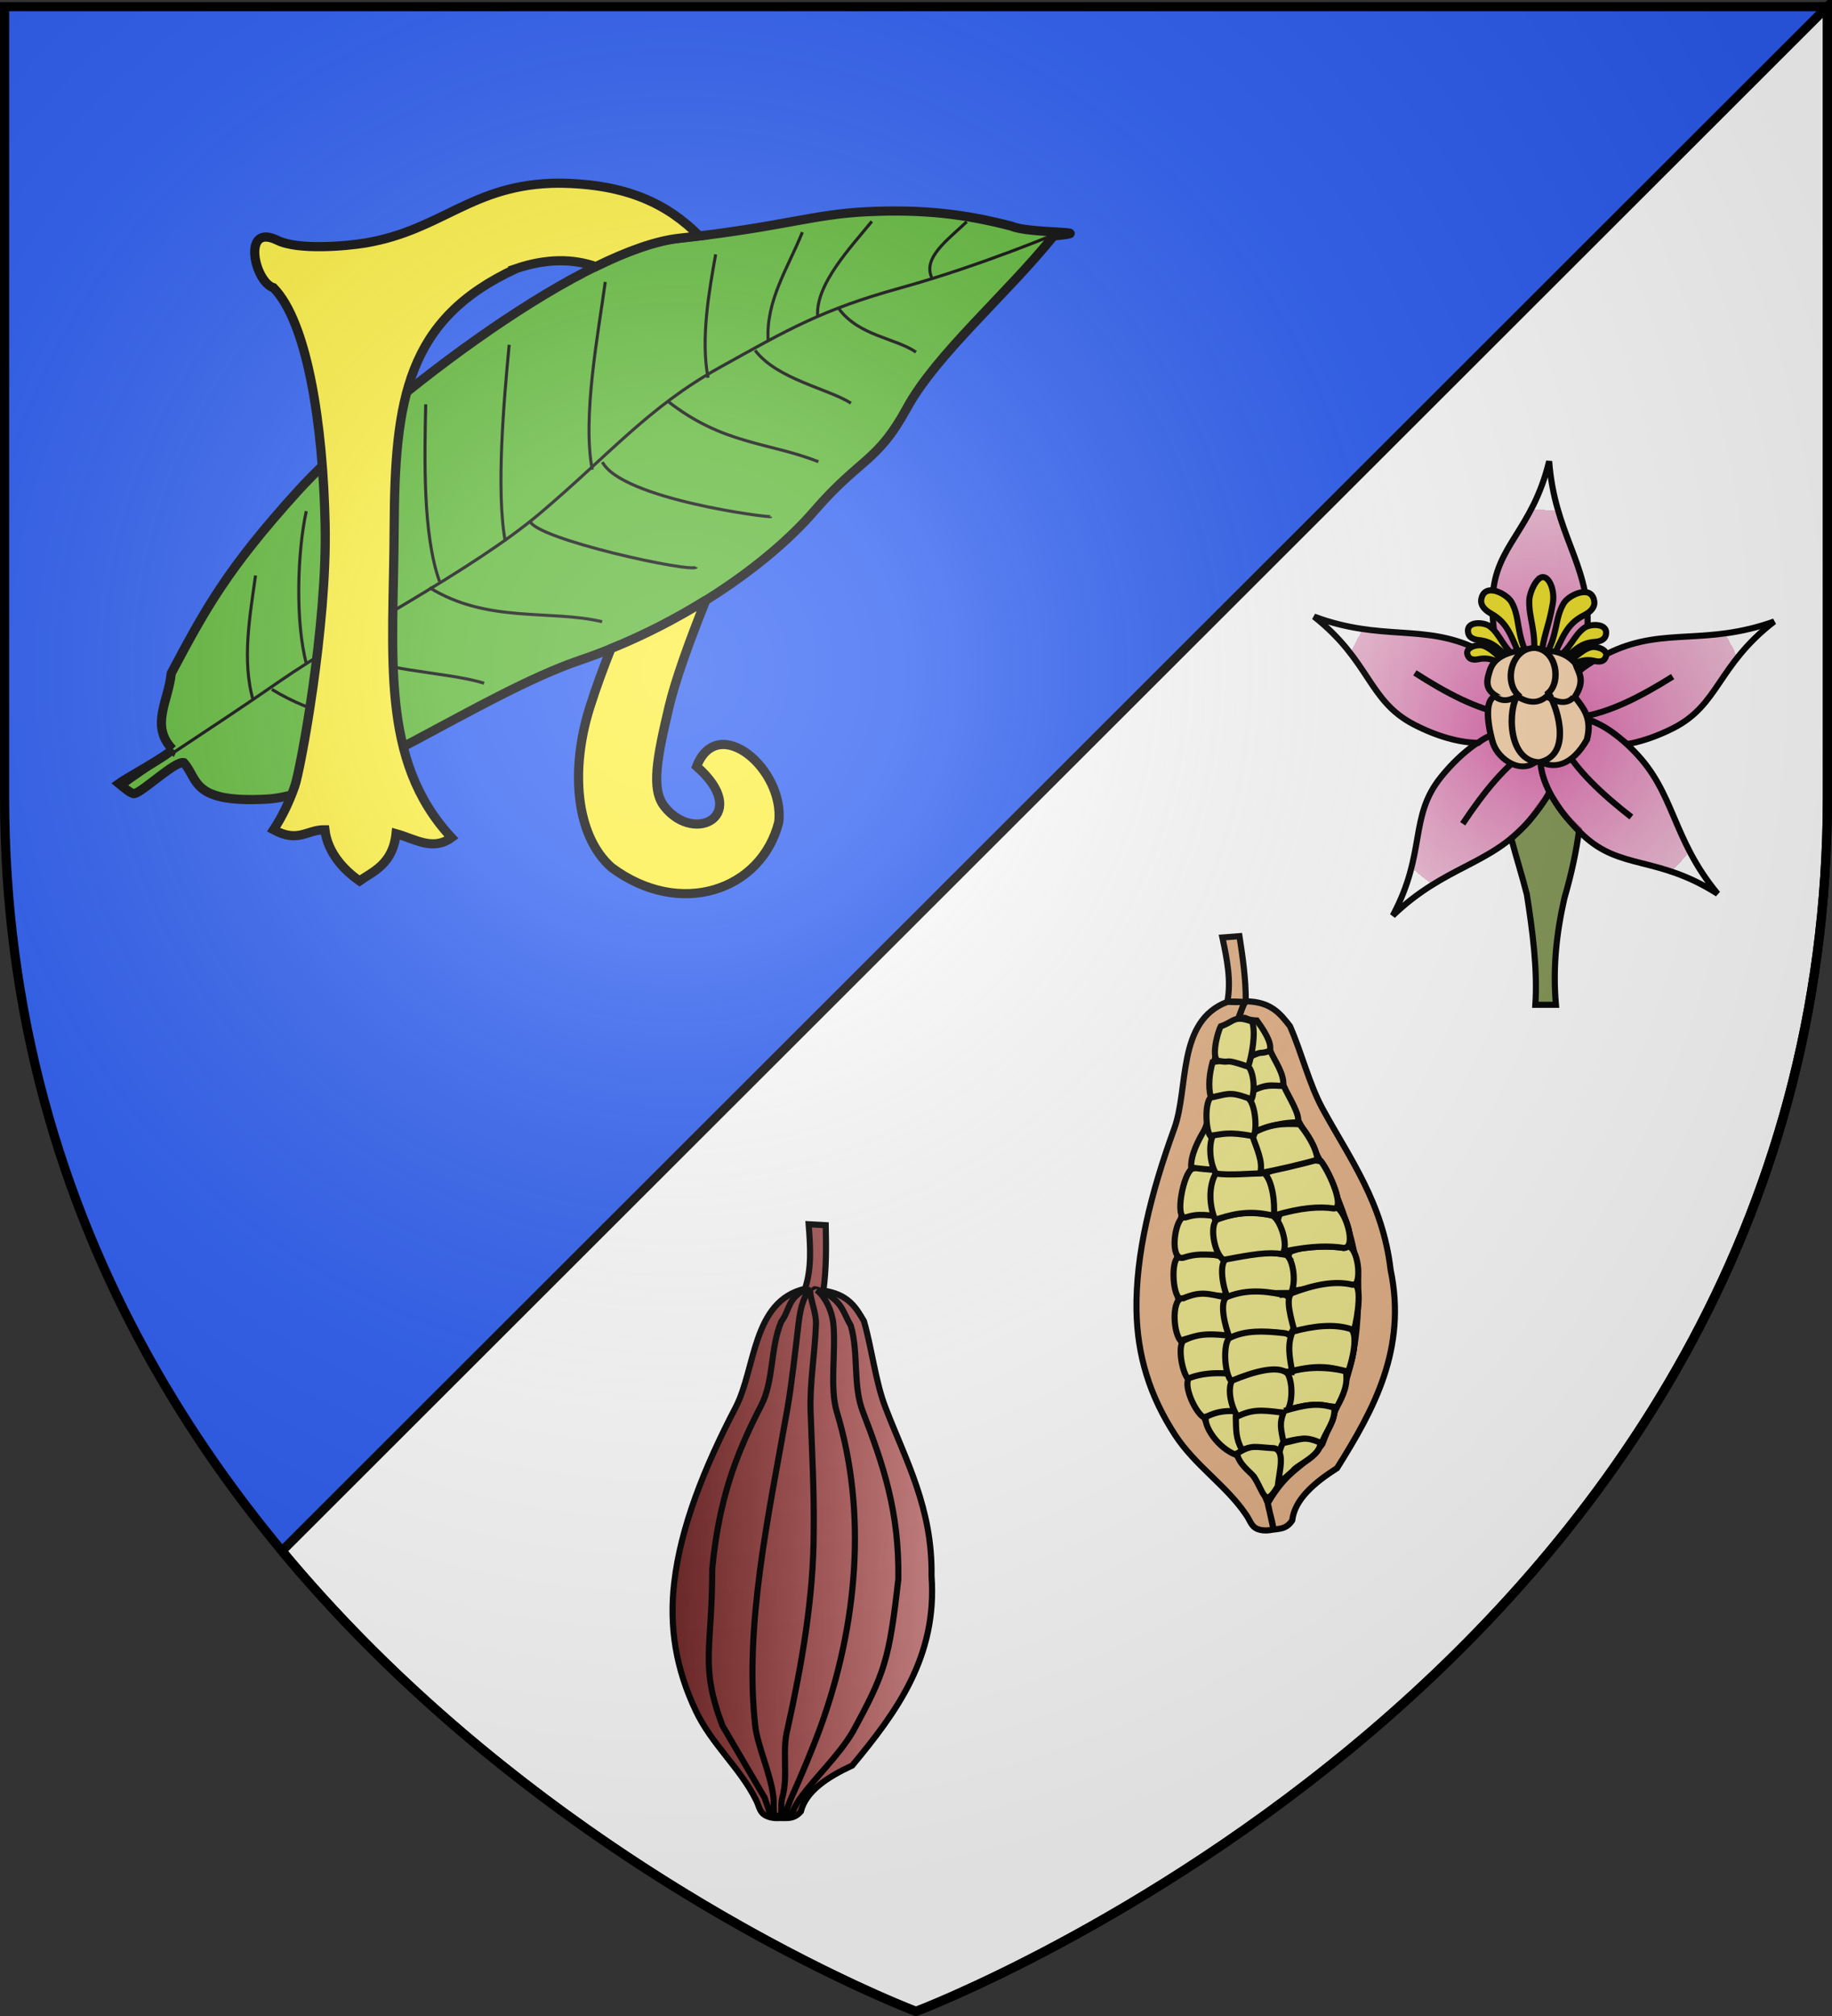
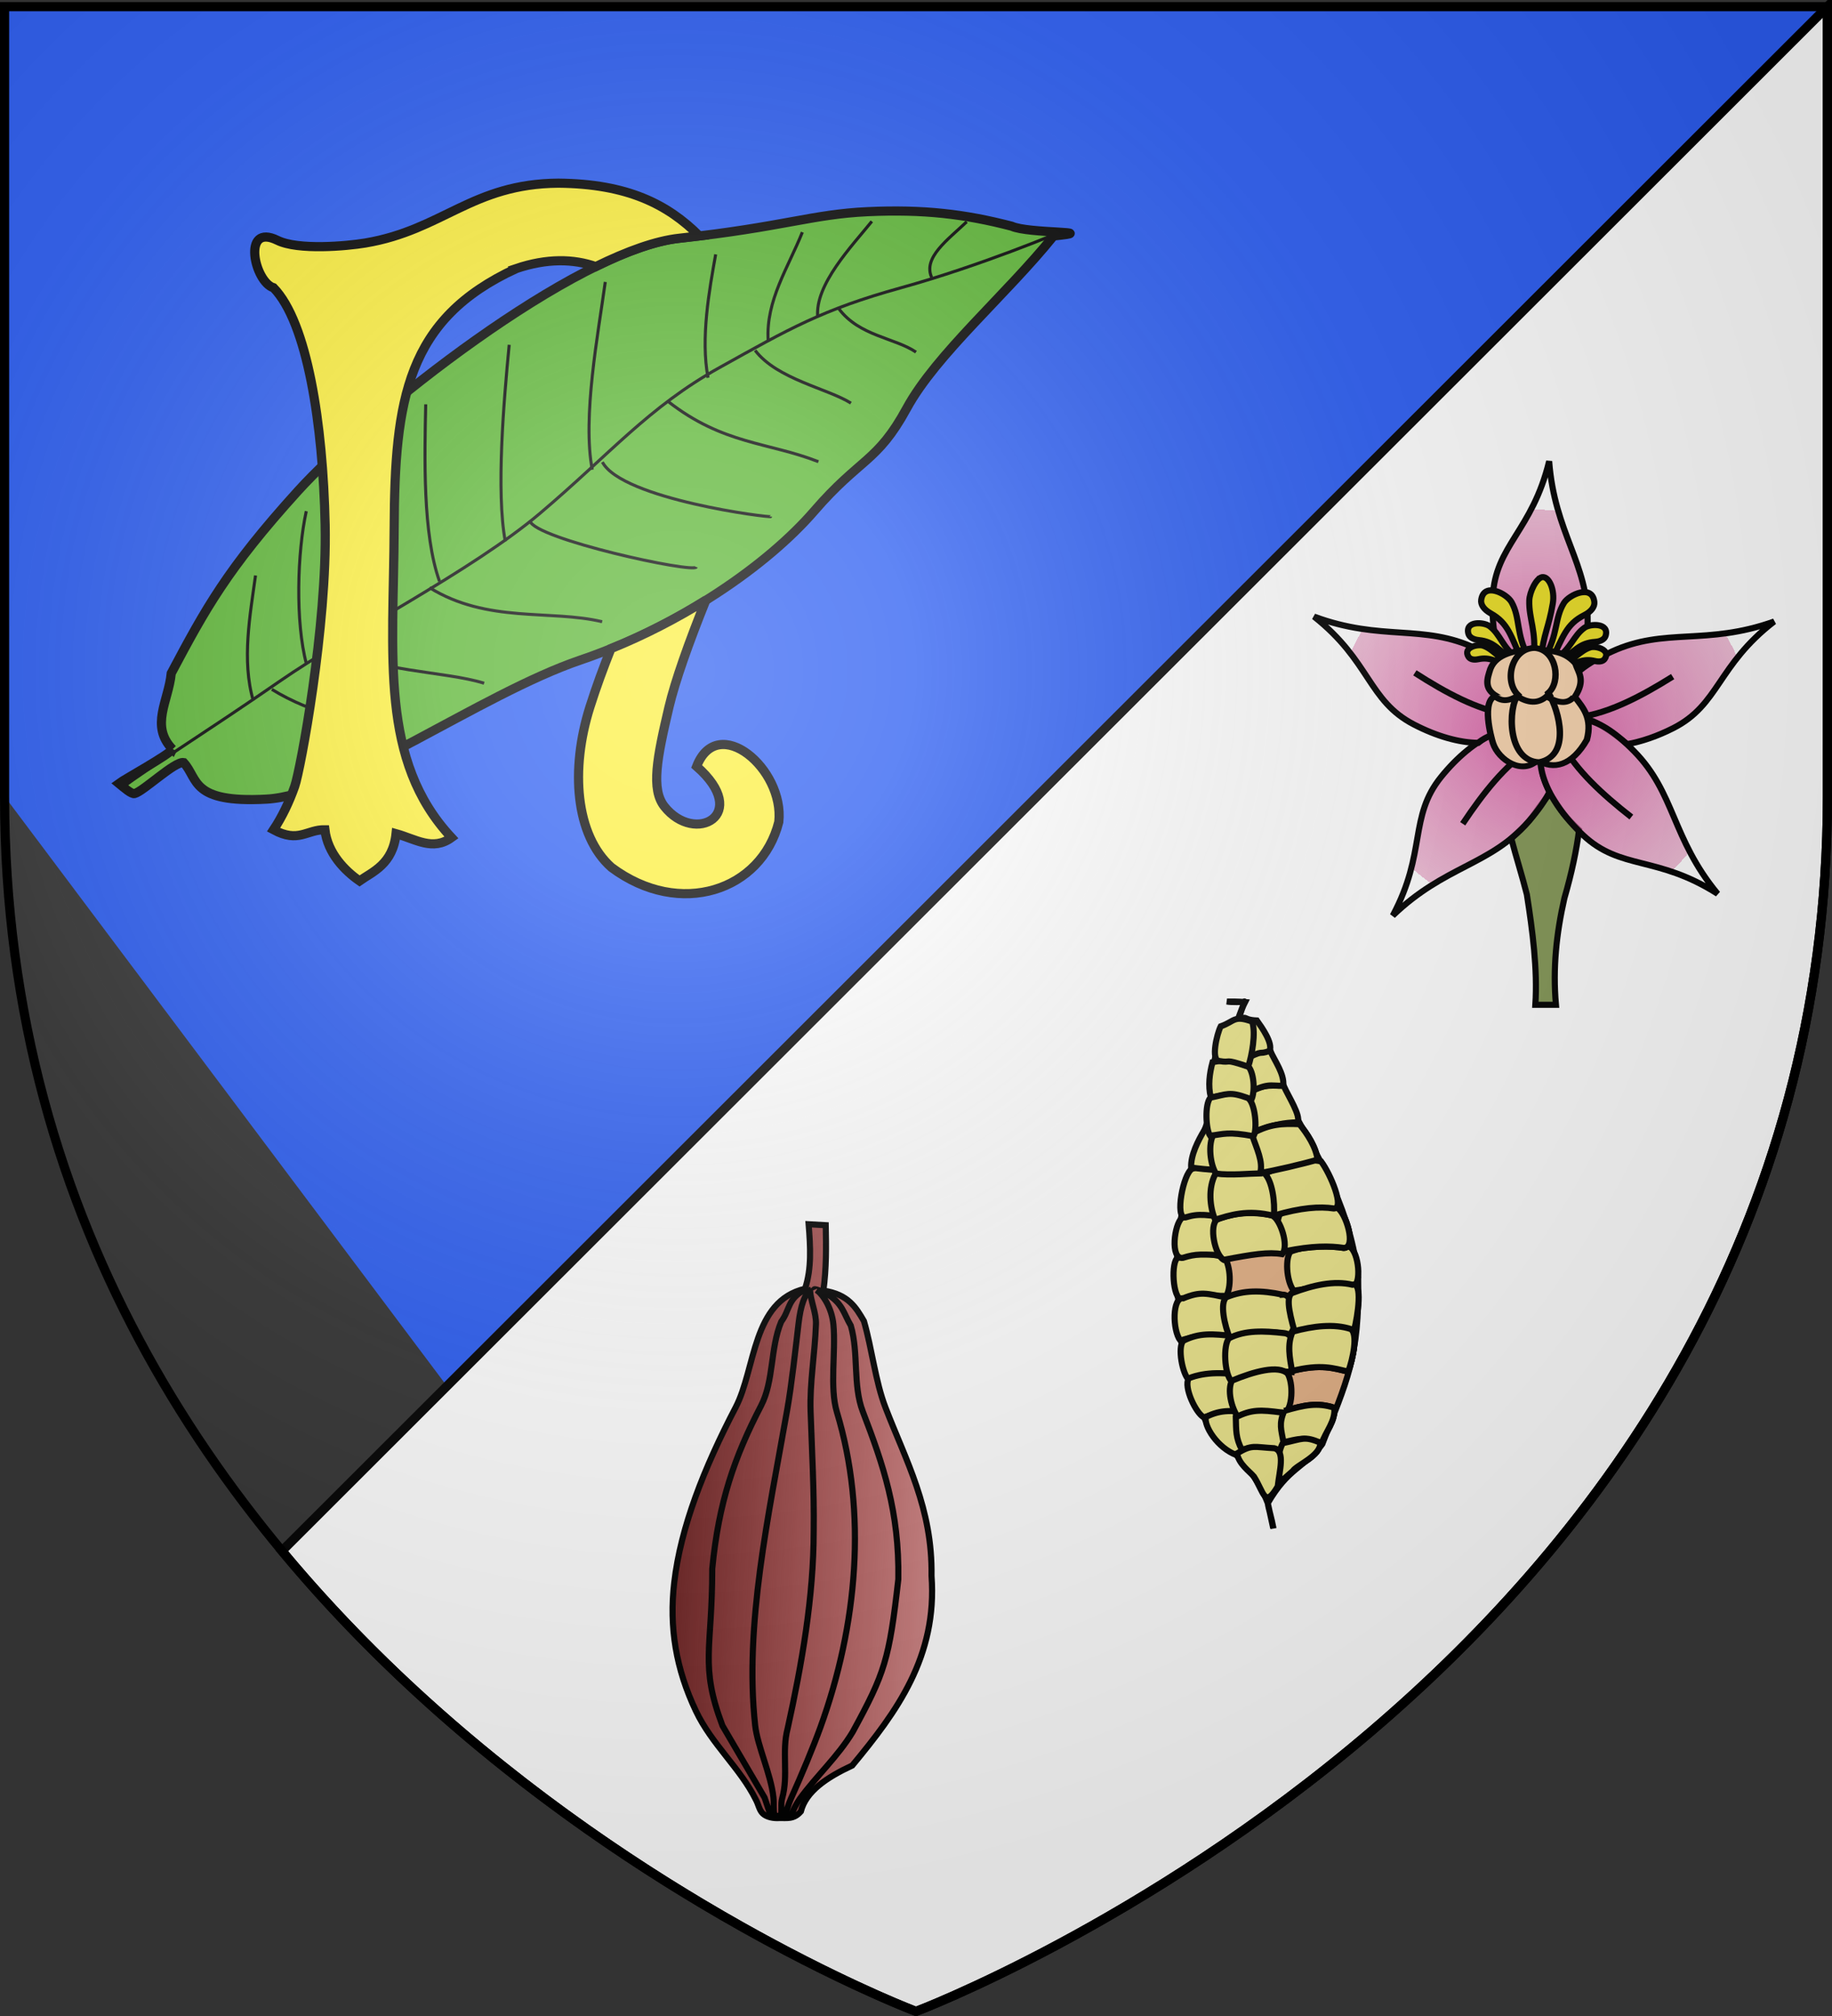
<svg xmlns="http://www.w3.org/2000/svg" xmlns:xlink="http://www.w3.org/1999/xlink" height="660" width="600" version="1.0">
  <rect width="100%" height="100%" fill="#333333" stroke="none" />
  <defs>
    <linearGradient id="c">
      <stop offset="0" style="stop-color:#d54b9f;stop-opacity:1" />
      <stop style="stop-color:#df79ac;stop-opacity:.498" offset="1" />
      <stop offset="1" style="stop-color:#eaabb9;stop-opacity:0" />
    </linearGradient>
    <linearGradient id="b">
      <stop offset="0" style="stop-color:#6c2323;stop-opacity:1" />
      <stop style="stop-color:#a10d0d;stop-opacity:.498" offset="1" />
      <stop offset="1" style="stop-color:#9d7977;stop-opacity:.522" />
      <stop offset="1" style="stop-color:#e02727;stop-opacity:.545" />
    </linearGradient>
    <linearGradient id="a">
      <stop style="stop-color:white;stop-opacity:.314" offset="0" />
      <stop offset=".19" style="stop-color:white;stop-opacity:.251" />
      <stop style="stop-color:#6b6b6b;stop-opacity:.125" offset=".6" />
      <stop style="stop-color:black;stop-opacity:.125" offset="1" />
    </linearGradient>
    <linearGradient xlink:href="#b" id="d" x1="844.442" y1="367.917" x2="957.204" y2="367.917" gradientUnits="userSpaceOnUse" />
    <radialGradient xlink:href="#a" id="f" gradientUnits="userSpaceOnUse" gradientTransform="matrix(1.353 0 0 1.349 -77.63 -85.747)" cx="221.445" cy="226.331" fx="221.445" fy="226.331" r="300" />
    <radialGradient xlink:href="#c" id="e" cx="1076.438" cy="85.855" fx="1076.438" fy="85.855" r="74.444" gradientTransform="matrix(1 0 0 1.022 0 -1.863)" gradientUnits="userSpaceOnUse" />
  </defs>
  <g style="display:inline">
-     <path style="fill:#2b5df2;fill-opacity:1;fill-rule:evenodd;stroke:none;stroke-width:1px;stroke-linecap:butt;stroke-linejoin:miter;stroke-opacity:1" d="M300 658.5s298.5-112.32 298.5-397.772V2.176H1.5v258.552C1.5 546.18 300 658.5 300 658.5z" />
+     <path style="fill:#2b5df2;fill-opacity:1;fill-rule:evenodd;stroke:none;stroke-width:1px;stroke-linecap:butt;stroke-linejoin:miter;stroke-opacity:1" d="M300 658.5s298.5-112.32 298.5-397.772V2.176H1.5v258.552z" />
    <path d="M300 658.5s298.5-112.32 298.5-397.772V2.176L92.345 507.75C180.16 613.406 300 658.5 300 658.5z" style="fill:#fff;fill-opacity:1;fill-rule:evenodd;stroke:#000;stroke-width:3;stroke-linecap:butt;stroke-linejoin:miter;stroke-miterlimit:4;stroke-dasharray:none;stroke-opacity:1" />
  </g>
  <path style="fill:#5ab532;fill-rule:evenodd;stroke:#000;stroke-width:3;stroke-linecap:butt;stroke-linejoin:miter;stroke-miterlimit:4;stroke-dasharray:none;stroke-opacity:1" d="M56.503 245.3c-7.425-7.698-1.317-15.738-.414-24.885 11.128-20.953 18.283-34.102 41.444-59.633 23.161-25.532 90.837-79.06 124.933-82.77 34.096-3.711 43.53-7.884 61.708-8.714 18.177-.83 31.78.757 47.16 4.755 5.533 2.522 29.857 1.55 13.734 3.195-15.362 19.095-38.484 38.758-48.129 56.471-9.644 17.714-15.236 16.168-30.31 33.62-15.073 17.45-43.752 37.601-76.513 48.742-32.76 11.14-77.997 44.204-102.854 45.543-24.858 1.34-22.22-6.645-27.105-11.967-2.85-.536-13.31 9.508-16.097 10.146-1.015.232-3.494-1.971-5.136-3.312 1.793-1.34 16.279-9.31 17.58-11.191z" />
  <path style="fill:none;fill-rule:evenodd;stroke:#000;stroke-width:1;stroke-linecap:butt;stroke-linejoin:miter;stroke-miterlimit:4;stroke-dasharray:none;stroke-opacity:1" d="M40.183 257.808c7.571-5.84 27.96-18.547 51.264-34.678 23.536-16.291 63.069-36.176 85.425-55.095 22.826-19.315 35.498-34.753 58.832-47.728 22.676-12.609 33.52-18.93 59.294-26.07 26.592-7.366 52.509-18.379 52.509-18.379" />
  <path style="fill:none;fill-rule:evenodd;stroke:#000;stroke-width:1;stroke-linecap:butt;stroke-linejoin:miter;stroke-miterlimit:4;stroke-dasharray:none;stroke-opacity:1" d="M109.733 211.645c12.698 8.393 35.855 7.992 48.823 12.035m-17.89-31.3c18.922 11.75 39.666 7.113 56.539 11.162m-23.642-33.008c1.573 5.926 53.721 17.268 54.492 15.09m-30.769-34.35c6.456 12.192 55.193 18.344 55.224 17.84m-33.717-37.687c18.08 14.136 32.868 13.309 49.249 19.722m-20.726-36.432c7.224 9.469 23.86 12.506 31.376 17.264m-3.946-30.886c6.657 8.932 18.338 9.493 25.258 14.18M82.95 229.364c-3.846-13.156-1.017-28.152.734-40.961m16.682 28.971c-3.699-13.747-2.99-36.685-.057-50.022m21.202 36.01c-4.956-11.64-3.46-43.663-3.875-53.864m26.312 40.834c-5.543-15.526-4.884-40.486-4.523-57.96m26.062 44.873c-3.044-16.336-.483-45.98 1.28-64.36m27.21 40.89c-3.321-17.03 1.972-44.79 4.257-61.472m33.657 31.374c-2.477-12.99.44-28.849 2.501-40.401m17.186 28.101c-.777-12.982 6.581-23.806 11.202-35.356m5.038 27.8c-1.038-10.635 11.287-23.355 17.713-31.348m19.593 18.337c-2.902-6.489 5.277-12.291 11.492-18.215m-227.58 153.09c13.456 8.29 27.294 10.419 41.025 14.257" />
  <g transform="matrix(.768 .043 -.043 .768 -411.8 176.97)" style="fill:url(#d);fill-opacity:1;stroke:#000;stroke-width:2.601;stroke-miterlimit:4;stroke-dasharray:none;stroke-opacity:1">
    <path style="fill:url(#d);fill-opacity:1;fill-rule:evenodd;stroke:#000;stroke-width:2.601;stroke-linecap:butt;stroke-linejoin:miter;stroke-miterlimit:4;stroke-dasharray:none;stroke-opacity:1;display:inline" d="M894.546 268.846c2.389-8.688 1.28-18.076 0-27.498h7.296c.706 9.153 1.324 18.329.56 27.85 10.806.976 14.315 6.512 17.96 11.995 4.08 11.564 6.27 25.249 11.194 36.182 9.967 22.14 22.44 41.7 23.6 70.445 4.436 34.109-11.563 58.68-29.183 82.496-10.615 5.69-19.072 12.1-20.764 20.764-2.806 3.599-5.752 3.048-8.91 3.297-2.513.331-5.487-.062-7.196-1.505-1.648-1.391-2.05-3.788-3.386-5.884-7.319-12.883-19.972-22.31-27.494-36.091-9.495-17.397-13.445-34.933-12.283-54.12 1.432-23.644 9.852-49.149 21.942-75.87 7.656-16.923 4.464-45.556 26.664-52.06z" />
    <path style="fill:url(#d);fill-opacity:1;fill-rule:evenodd;stroke:#000;stroke-width:2.601;stroke-linecap:butt;stroke-linejoin:miter;stroke-miterlimit:4;stroke-dasharray:none;stroke-opacity:1;display:inline" d="M897.352 268.987c-2.945 1.791-4.28 7.451-4.73 14.726-.693 11.22-1.487 26.281-2.757 36.915-5.436 45.508-13.129 92.597-6.138 134.89 1.44 8.719 7.854 20.404 9.49 30.193.455 2.719.181 5.291.908 7.614m5.343-224.198c2.86 1.739 6.927 7.219 8 14.253 1.735 11.39-.184 26.855 3.557 37.108 15.295 41.923 13.904 89.831.467 134.468-2.559 8.5-6.909 20.828-10.801 30.903-1.06 2.743-1.489 5.32-2.205 7.606m-.011-224.338c-.48-.98 3.705.581 4.988 1.109 7.466 3.812 7.99 8.032 11.426 13.202 4.082 11.564 2.204 25.248 7.126 36.182 9.968 22.14 17.95 41.7 19.11 70.445-1.966 34.54-3.519 40.171-15.75 65.961-5.634 10.726-14.373 19.542-20.948 29.763-1.36 2.305-2.332 4.374-2.866 6.273l-2.666 1.684m-2.19-224.479c.452.269-1.857-.167-2.302.098-7.1 4.215-5.773 8.913-9.203 14.073-4.081 11.564-1.642 25.248-6.564 36.182-9.968 22.14-15.706 41.7-16.866 70.445 1.95 34.247-3.134 41.074 8.074 66.422l19.637 29.603 3.015 7.515 4.295-.14c.459-2.49-.4-4.996.163-7.511 2.216-9.887-1.385-19.922.655-29.741 4.552-27.94 7.953-56.646 6.387-84.71-.716-16.926-2.658-33.922-4.169-50.741-1.087-12.101.471-24.426.218-37.032-.099-4.911-2.837-9.759-3.34-14.463z" />
  </g>
  <g style="stroke:#000;stroke-width:2.601;stroke-miterlimit:4;stroke-dasharray:none;stroke-opacity:1;fill:#e3b186;fill-opacity:1">
-     <path d="M894.546 268.846c2.389-8.688 1.28-18.076 0-27.498h7.296c.706 9.153 1.324 18.329.56 27.85 10.806.976 14.315 6.512 17.96 11.995 4.08 11.564 6.27 25.249 11.194 36.182 9.967 22.14 22.44 41.7 23.6 70.445 4.436 34.109-11.563 58.68-29.183 82.496-10.615 5.69-19.072 12.1-20.764 20.764-2.806 3.599-5.752 3.048-8.91 3.297-2.513.331-5.487-.062-7.196-1.505-1.648-1.391-2.05-3.788-3.386-5.884-7.319-12.883-19.972-22.31-27.494-36.091-9.495-17.397-13.445-34.933-12.283-54.12 1.432-23.644 9.852-49.149 21.942-75.87 7.656-16.923 4.464-45.556 26.664-52.06z" style="fill:#e3b186;fill-rule:evenodd;stroke:#000;stroke-width:2.601;stroke-linecap:butt;stroke-linejoin:miter;stroke-miterlimit:4;stroke-dasharray:none;stroke-opacity:1;display:inline;fill-opacity:1" transform="scale(.769) rotate(-4.387 2767.004 5201.665)" />
    <path d="M897.005 493.913c-.499-4.738-1.422-8.4-1.61-10.962 9.86-14.3 16.047-13.501 25.077-23.312 12.231-25.79 18.687-35.034 20.653-69.574-1.16-28.746-11.206-48.306-21.174-70.445-4.923-10.934-5.883-20.49-9.964-32.054-3.086-8.48-5.802-8.843-11.635-10.712 2.227-4.74 3.81-8.228 3.402-7.605-.169.258-6.04-.101-7.314-.557 1.817.105 5.013.381 7.625.81-2.096 3.39-3.528 8.027-3.533 8.12-9.433.333-7.017 6.616-11.01 14.59-4.081 11.564-.61 16.474-5.532 27.408-9.968 22.14-16.996 41.441-18.156 70.187 1.95 34.247-.811 36.687 10.397 62.036 11.037 9.816 17.881 20.139 21.185 31.15l1.466 10.612" style="fill:#e3b186;fill-rule:evenodd;stroke:#000;stroke-width:2.601;stroke-linecap:butt;stroke-linejoin:miter;stroke-miterlimit:4;stroke-dasharray:none;stroke-opacity:1;display:inline;fill-opacity:1" transform="scale(.769) rotate(-4.387 2767.004 5201.665)" />
  </g>
  <path d="M422.698 409.735c6.913-2.452 13.35-2.806 19.409-1.488 2.907 1.689 3.931 12.279.984 12.825-5.073-.68-9.729.03-19.41 1.49-2.489-3.314-2.766-10.976-.983-12.827z" style="fill:#ebe58a;stroke:#000;stroke-width:2;stroke-miterlimit:4;stroke-dasharray:none;stroke-opacity:1;fill-opacity:1" />
  <path d="M423.213 423.302c6.828-2.576 13.198-2.915 19.203-1.473 3.487-1.05 2.27 9.008 1.05 13.693-5.025-.757-9.58-1.942-19.203 1.473-1.178-4.501-3.643-12.286-1.05-13.693z" style="fill:#ebe58a;stroke:#000;stroke-width:2;stroke-miterlimit:4;stroke-dasharray:none;stroke-opacity:1;fill-opacity:1" />
  <path d="M423.354 435.95c6.726-1.837 13.534-2.671 19.122-.82 2.282 1.777.65 9.66-.923 13.938-4.716-1.128-8.946-2.616-18.406-.23-.725-4.306-1.676-8.615.207-12.889z" style="fill:#ebe58a;stroke:#000;stroke-width:2;stroke-miterlimit:4;stroke-dasharray:none;stroke-opacity:1;fill-opacity:1" />
-   <path d="M421.089 449.609c6.401-2.418 14.016-2.066 19.646-.711.872 4.244-.716 7.683-2.879 11.762-4.71-.711-7.84.079-17.028 1.108-1.105-4.227-1.185-7.737.261-12.16z" style="fill:#ebe58a;stroke:#000;stroke-width:2;stroke-miterlimit:4;stroke-dasharray:none;stroke-opacity:1;fill-opacity:1" />
  <path d="M420.589 461.9c6.57-1.91 10.875-2.826 16.382-1.035.537 4.3-2.784 7.732-4.268 12.028-4.641-1.077-3.089-3.159-12.334-.669-.77-4.3-1.568-6.029.22-10.325z" style="fill:#ebe58a;stroke:#000;stroke-width:2;stroke-miterlimit:4;stroke-dasharray:none;stroke-opacity:1;fill-opacity:1" />
  <path style="fill:#ebe58a;stroke:#000;stroke-width:2;stroke-miterlimit:4;stroke-dasharray:none;stroke-opacity:1;fill-opacity:1" d="M420.111 472.469c6.694-1.417 6.954-2.378 12.312-.183.217 4.328-7.839 7.36-9.013 9.297l-4.278 3.745c-.45-4.346-1.122-8.708.98-12.86zM419.918 396.766c6.4-2.418 12.373-2.736 18.002-1.381 2.851 1.506 6.466 13.102 2.204 13.164-4.711-.712-10.29-.73-19.22 1.076-2.749-2.31-3.466-11.541-.986-12.86z" />
-   <path style="fill:#ebe58a;stroke:#000;stroke-width:2;stroke-miterlimit:4;stroke-dasharray:none;stroke-opacity:1;fill-opacity:1" d="M415.241 383.758c6.401-2.418 11.81-4.882 17.44-3.527 3.048 4.078 7.835 15.385 4.167 15.401-4.712-.712-10.656-.303-19.525 2.294-1.105-4.227-4.258-11.48-2.082-14.168z" />
  <path style="fill:#ebe58a;stroke:#000;stroke-width:2;stroke-miterlimit:4;stroke-dasharray:none;stroke-opacity:1;fill-opacity:1" d="M410.209 371.055c5.683-3.114 9.799-3.252 15.375-3.013 2.492 3.016 5.468 7.527 5.918 11.614-4.505 1.349-14.987 2.768-18.144 3.226-1.752-3.434-3.789-7.808-3.149-11.827z" />
  <path style="fill:#ebe58a;stroke:#000;stroke-width:2;stroke-miterlimit:4;stroke-dasharray:none;stroke-opacity:1;fill-opacity:1" d="M407.442 358.333c5.683-3.115 7.425-3.07 13-2.832 1.534 3.489 5.636 9.704 4.55 11.92-4.596.16-7.196.577-15.345 3.408-1.752-3.435-4.412-10.745-2.205-12.496z" />
  <path style="fill:#ebe58a;stroke:#000;stroke-width:2;stroke-miterlimit:4;stroke-dasharray:none;stroke-opacity:1;fill-opacity:1" d="M406.592 347.254c5.683-3.114 3.803-3.588 9.38-3.35 1.533 3.489 4.676 7.59 4.32 11.539-4.596.161-4.745-1.202-12.788 3.014-1.615-1.654-2.632-8.295-.912-11.203z" />
  <path d="M403.856 334.927c5.682-3.114 2.204-1.077 7.78-.839 1.64 2.286 5.255 7.345 4.2 9.956-4.292 1.531-1.14-.882-9.182 3.334-1.752-3.434-3.438-8.431-2.798-12.45zM400.68 411.425c-7.207-1.37-9.134-1.878-14.92.348-2.296 1.094-1.754 13.511 1.242 13.602 4.91-1.447 4.871-1.09 14.661-1.125 1.955-3.654 1.06-11.269-.984-12.825z" style="fill:#ebe58a;stroke:#000;stroke-width:2;stroke-miterlimit:4;stroke-dasharray:none;stroke-opacity:1;fill-opacity:1" />
-   <path style="fill:#ebe58a;stroke:#000;stroke-width:2;stroke-miterlimit:4;stroke-dasharray:none;stroke-opacity:1;fill-opacity:1" d="M420.84 410.758c-7.207-1.369-13.623-.737-19.41 1.49-2.616 2.112-.293 11.806.984 12.825 4.91-1.447 10.593-1.727 20.383-1.763 1.954-3.654.589-12.228-1.958-12.552z" />
  <path style="fill:#ebe58a;stroke:#000;stroke-width:2;stroke-miterlimit:4;stroke-dasharray:none;stroke-opacity:1;fill-opacity:1" d="M402.24 424.91c-7.142-1.503-9.015-2.205-14.73.136-3.606-.505-3.563 10.45-.927 13.844 4.85-1.514 6.675-2.193 16.707-.286.478-4.628 1.726-12.698-1.05-13.693z" />
  <path style="fill:#ebe58a;stroke:#000;stroke-width:2;stroke-miterlimit:4;stroke-dasharray:none;stroke-opacity:1;fill-opacity:1" d="M404.029 437.432c-6.927-.789-11.241-1.168-16.482 1.513-1.984 2.105-.265 10.926 1.776 12.737 4.488-1.834 7.163-2.46 16.877-1.543.059-4.367.342-8.77-2.171-12.707z" />
  <path style="fill:#ebe58a;stroke:#000;stroke-width:2;stroke-miterlimit:4;stroke-dasharray:none;stroke-opacity:1;fill-opacity:1" d="M408.351 450.586c-6.695-1.413-13.695-1.532-19.053.666-1.72 2.851 2.381 11.425 4.959 12.753 4.547-1.422 6.969-1.058 16.207-1.442.447-4.346-.01-7.827-2.113-11.977z" />
  <path style="fill:#ebe58a;stroke:#000;stroke-width:2;stroke-miterlimit:4;stroke-dasharray:none;stroke-opacity:1;fill-opacity:1" d="M410.72 462.657c-6.785-.886-10.6-1.378-15.77 1.232-.788 2.81 3.763 10.215 10.13 12.516 4.423-1.773-2.8-6.166 7.432-3.578.106-4.367.63-6.197-1.792-10.17zM401.448 398.183c-6.695-1.413-8.932-1.699-14.289.499-2.588 1.923-4.011 13.707.21 13.118 4.548-1.422 5.965-1.18 15.066-.758 2.364-2.702 1.666-11.935-.987-12.86z" />
  <path d="M404.086 384.614c-6.695-1.413-8.323-4.134-13.68-1.936-2.831 1.345-5.792 16.43-2.164 15.887 4.547-1.422 6.786-.845 15.948.368.447-4.346 2.456-11.995-.104-14.32z" style="fill:#ebe58a;stroke:#000;stroke-width:2;stroke-miterlimit:4;stroke-dasharray:none;stroke-opacity:1;fill-opacity:1" />
  <path d="M407.122 371.292c-6.091-2.211-7.243-2.343-12.717-1.256-2.004 3.361-4.47 8.09-4.291 12.199 4.658.645 12.51 1.254 15.7 1.226 1.208-3.662 2.553-8.294 1.308-12.169zM420.118 423.857c-7.141-1.504-12.742-1.523-18.457.819-2.237 1.777-.672 9.233 1.248 13.677 4.851-1.514 9.172-3.38 19.203-1.473 3.323-1.264 2.077-13.321-1.994-13.023zM408.846 349.087c-6.09-2.211-6.254-2.419-11.728-1.332-.983 3.681-1.516 7.665-.562 11.515 4.567-.542 4.506-1.912 13.098 1.028 1.344-1.882 1.336-8.6-.808-11.21z" style="fill:#ebe58a;stroke:#000;stroke-width:2;stroke-miterlimit:4;stroke-dasharray:none;stroke-opacity:1;fill-opacity:1" />
  <path style="fill:#ebe58a;stroke:#000;stroke-width:2;stroke-miterlimit:4;stroke-dasharray:none;stroke-opacity:1;fill-opacity:1" d="M410.112 334.463c-6.09-2.211-5.676-.075-10.313 1.544-1.272 2.51-3.252 10.983-.577 11.318 4.475.858.99-1.046 9.582 1.894 1.208-3.662 2.554-10.881 1.308-14.756zM423.213 423.302c6.828-2.576 13.7-4.148 19.705-2.706 3.487-1.049 1.768 10.24.548 14.926-5.025-.757-9.58-1.942-19.203 1.473-1.178-4.501-3.643-12.286-1.05-13.693zM420.788 436.464c-6.927-.79-13.021-1.032-18.261 1.65-1.985 2.104-1.59 11.823.892 14.197 4.489-1.834 9.827-4.057 19.54-3.14.06-4.367 2.291-11.905-2.17-12.707z" />
  <path style="fill:#ebe58a;stroke:#000;stroke-width:2;stroke-miterlimit:4;stroke-dasharray:none;stroke-opacity:1;fill-opacity:1" d="M421.816 449.802c-2.891-3.136-11.333-.741-18.338 2.203-1.522 2.836-.403 8.853 2.356 12.555 4.548-1.422 5.31-1.926 14.366-2.097 2.642.497 3.804-8.323 1.616-12.66z" />
  <path style="fill:#ebe58a;stroke:#000;stroke-width:2;stroke-miterlimit:4;stroke-dasharray:none;stroke-opacity:1;fill-opacity:1" d="M419.69 462.416c-6.785-.885-9.78-1.042-14.948 1.568.125 4.332-.087 6.73 2.035 10.75 4.422-1.774 3.483.515 12.665-.2 1.612-2.89 2.64-11.127.248-12.118zM423.354 435.95c6.726-1.837 13.534-2.671 19.122-.82 2.282 1.777.65 9.66-.923 13.938-4.716-1.128-8.946-2.616-18.406-.23-.725-4.306-1.676-8.615.207-12.889z" />
  <path style="fill:#ebe58a;stroke:#000;stroke-width:2;stroke-miterlimit:4;stroke-dasharray:none;stroke-opacity:1;fill-opacity:1" d="M420.589 461.9c6.57-1.91 10.875-2.826 16.382-1.035.537 4.3-2.784 7.732-4.268 12.028-4.641-1.077-3.089-3.159-12.334-.669-.77-4.3-1.568-6.029.22-10.325z" />
  <path d="M420.111 472.469c6.694-1.417 6.954-2.378 12.312-.183.217 4.328-7.839 7.36-9.013 9.297l-4.278 3.745c-.45-4.346-1.122-8.708.98-12.86z" style="fill:#ebe58a;stroke:#000;stroke-width:2;stroke-miterlimit:4;stroke-dasharray:none;stroke-opacity:1;fill-opacity:1" />
  <path d="M417.34 474.124c-6.833-.379-7.236-1.288-12.197 1.698.584 3.504 4.077 5.848 5.533 7.584 3.312 5.174 3.454 10.542 7.797 3.217.528-5.018 2.551-11.577-1.133-12.499zM419.918 396.766c6.4-2.418 12.373-2.736 18.002-1.381 2.851 1.506 6.466 13.102 2.204 13.164-4.711-.712-10.29-.73-19.22 1.076-2.749-2.31-3.466-11.541-.986-12.86z" style="fill:#ebe58a;stroke:#000;stroke-width:2;stroke-miterlimit:4;stroke-dasharray:none;stroke-opacity:1;fill-opacity:1" />
  <path d="M415.241 383.758c6.401-2.418 11.81-4.882 17.44-3.527 3.048 4.078 7.835 15.385 4.167 15.401-4.712-.712-10.656-.303-19.525 2.294-1.105-4.227-4.258-11.48-2.082-14.168zM416.572 397.903c-6.695-1.413-12.645-.817-18.002 1.38-2.588 1.924-.8 11.471 2.203 13.164 9.446-1.797 14.62-2.64 19.16-1.867 2.364-2.702-.709-11.753-3.36-12.677z" style="fill:#ebe58a;stroke:#000;stroke-width:2;stroke-miterlimit:4;stroke-dasharray:none;stroke-opacity:1;fill-opacity:1" />
  <path d="M410.209 371.055c5.683-3.114 9.799-3.252 15.375-3.013 2.492 3.016 5.468 7.527 5.918 11.614-4.505 1.349-14.911 3.757-18.068 4.216-1.752-3.435-3.865-8.798-3.225-12.817zM414.13 384.16c-6.694-1.413-10.742-1.957-16.1.24-2.39 4.495-1.849 10.756-.048 14.929 4.548-1.422 10.56-3.522 19.205-1.274.447-4.346-.496-11.57-3.056-13.895z" style="fill:#ebe58a;stroke:#000;stroke-width:2;stroke-miterlimit:4;stroke-dasharray:none;stroke-opacity:1;fill-opacity:1" />
  <path d="M410.19 371.868c-6.09-2.21-7.197-1.749-12.672-.662-2.003 3.361-1.121 10.222.747 13.006 4.658.646 11.217-.039 14.406-.067 1.208-3.662-1.235-8.402-2.48-12.277z" style="fill:#ebe58a;stroke:#000;stroke-width:2;stroke-miterlimit:4;stroke-dasharray:none;stroke-opacity:1;fill-opacity:1" />
  <path d="M408.646 359.45c-6.09-2.211-6.756-1.186-12.23-.1-1.897 2.16-1.502 10.45-.09 12.474 4.566-.541 5.738-1.41 14.223.146 1.314-2.277.546-11.125-1.903-12.52z" style="fill:#ebe58a;stroke:#000;stroke-width:2;stroke-miterlimit:4;stroke-dasharray:none;stroke-opacity:1;fill-opacity:1" />
  <path style="fill:#859857;stroke:#000;stroke-width:2;stroke-miterlimit:4;stroke-dasharray:none;stroke-opacity:1;fill-opacity:1" d="M507.604 259.702c4.101 6.394 4.619 7.27 9.558 12.015-.837 6.62-2.389 14.008-4.796 22.31-2.645 11.64-3.836 22.884-2.777 34.921h-6.746c.753-11.64-.897-24.074-2.778-36.111-1.54-6.103-3.517-12.27-5.114-18.382 8.215-7.38 5.963-6.519 12.653-14.753z" />
  <g style="stroke:#000;stroke-width:2;stroke-miterlimit:4;stroke-dasharray:none;stroke-opacity:1;fill:url(#e);fill-opacity:1;opacity:1" transform="rotate(-12.314 1448.06 2777.135)">
    <g style="stroke:#000;stroke-width:2;stroke-miterlimit:4;stroke-dasharray:none;stroke-opacity:1;fill:url(#e);fill-opacity:1">
      <path style="fill:url(#e);fill-rule:evenodd;stroke:#000;stroke-width:2;stroke-linecap:butt;stroke-linejoin:miter;stroke-miterlimit:4;stroke-dasharray:none;stroke-opacity:1;display:inline;fill-opacity:1" d="M1066.272 97.682c-6.17-7.452-20.588-4.063-33.796 6.53-13.209 10.593-9.88 23.072-25.17 41.007 20.165-12.401 34.616-9.2 49.987-20.6 3.868-2.868 6.749-5.527 8.796-8.019-3.601-14.195 4.801-13.342.183-18.918z" />
      <path style="fill:url(#e);fill-rule:evenodd;stroke:#000;stroke-width:2;stroke-linecap:butt;stroke-linejoin:miter;stroke-miterlimit:4;stroke-dasharray:none;stroke-opacity:1;fill-opacity:1" d="M1062.698 101.667c-8.862 3.301-17.725 10.483-26.587 19.047" />
    </g>
    <g style="stroke:#000;stroke-width:2;stroke-miterlimit:4;stroke-dasharray:none;stroke-opacity:1;fill:url(#e);fill-opacity:1" transform="scale(1 -1) rotate(-1.059 -9235.424 284.039)">
      <path d="M1066.272 97.682c-3.09-3.731-7.474.159-14.285-3.497-6.02 1.245-12.916 4.738-19.511 10.027-13.209 10.593-9.88 23.072-25.17 41.007 20.165-12.401 34.616-9.2 49.987-20.6 15.371-11.4 15.15-19.486 8.98-26.937z" style="fill:url(#e);fill-rule:evenodd;stroke:#000;stroke-width:2;stroke-linecap:butt;stroke-linejoin:miter;stroke-miterlimit:4;stroke-dasharray:none;stroke-opacity:1;display:inline;fill-opacity:1" />
      <path d="M1062.698 101.667c-8.862 3.301-17.725 10.483-26.587 19.047" style="fill:url(#e);fill-rule:evenodd;stroke:#000;stroke-width:2;stroke-linecap:butt;stroke-linejoin:miter;stroke-miterlimit:4;stroke-dasharray:none;stroke-opacity:1;fill-opacity:1" />
    </g>
    <g style="stroke:#000;stroke-width:2;stroke-miterlimit:4;stroke-dasharray:none;stroke-opacity:1;fill:url(#e);fill-opacity:1" transform="rotate(-155.775 1071.358 96.199)">
      <path d="M1066.272 97.682c-4.057-4.9 5.852 11.67-20.18-1.673-4.427 1.792-9.093 4.575-13.616 8.203-13.209 10.593-9.88 23.072-25.17 41.007 20.165-12.401 34.616-9.2 49.987-20.6 15.371-11.4 15.15-19.486 8.98-26.937z" style="fill:url(#e);fill-rule:evenodd;stroke:#000;stroke-width:2;stroke-linecap:butt;stroke-linejoin:miter;stroke-miterlimit:4;stroke-dasharray:none;stroke-opacity:1;display:inline;fill-opacity:1" />
      <path d="M1062.698 101.667c-8.862 3.301-17.725 10.483-26.587 19.047" style="fill:url(#e);fill-rule:evenodd;stroke:#000;stroke-width:2;stroke-linecap:butt;stroke-linejoin:miter;stroke-miterlimit:4;stroke-dasharray:none;stroke-opacity:1;fill-opacity:1" />
    </g>
    <g style="stroke:#000;stroke-width:2;stroke-miterlimit:4;stroke-dasharray:none;stroke-opacity:1;fill:url(#e);fill-opacity:1" transform="rotate(-85.667 1068.514 96.178)">
      <path style="fill:url(#e);fill-rule:evenodd;stroke:#000;stroke-width:2;stroke-linecap:butt;stroke-linejoin:miter;stroke-miterlimit:4;stroke-dasharray:none;stroke-opacity:1;display:inline;fill-opacity:1" d="M1066.272 97.682c-6.17-7.452-20.588-4.063-33.796 6.53-13.209 10.593-9.88 23.072-25.17 41.007 20.165-12.401 34.616-9.2 49.987-20.6 15.371-11.4 15.15-19.486 8.98-26.937z" />
      <path style="fill:url(#e);fill-rule:evenodd;stroke:#000;stroke-width:2;stroke-linecap:butt;stroke-linejoin:miter;stroke-miterlimit:4;stroke-dasharray:none;stroke-opacity:1;fill-opacity:1" d="M1062.698 101.667c-8.862 3.301-17.725 10.483-26.587 19.047" />
    </g>
    <g style="stroke:#000;stroke-width:2;stroke-miterlimit:4;stroke-dasharray:none;stroke-opacity:1;fill:url(#e);fill-opacity:1" transform="scale(1 -1) rotate(-66.434 929.064 4.77)">
      <path d="M1066.272 97.682c-6.17-7.452-20.588-4.063-33.796 6.53-13.209 10.593-9.88 23.072-25.17 41.007 20.165-12.401 34.616-9.2 49.987-20.6 15.371-11.4 15.15-19.486 8.98-26.937z" style="fill:url(#e);fill-rule:evenodd;stroke:#000;stroke-width:2;stroke-linecap:butt;stroke-linejoin:miter;stroke-miterlimit:4;stroke-dasharray:none;stroke-opacity:1;display:inline;fill-opacity:1" />
      <path d="M1062.698 101.667c-8.862 3.301-17.725 10.483-26.587 19.047" style="fill:url(#e);fill-rule:evenodd;stroke:#000;stroke-width:2;stroke-linecap:butt;stroke-linejoin:miter;stroke-miterlimit:4;stroke-dasharray:none;stroke-opacity:1;fill-opacity:1" />
    </g>
  </g>
  <g style="stroke:#000;stroke-width:2;stroke-miterlimit:4;stroke-dasharray:none;stroke-opacity:1;fill:#eade26;fill-opacity:1">
    <path d="M1072.669 71.16c2.256-8.421.182-12.794 1.177-18.8.457-2.753 3.284-6.994 5.222-7.014 2.29-.024 3.614 4.743 2.281 9-2.477 7.913-4.3 9.292-6.349 17.559l-2.331-.744zM1076.352 71.427c5.45-6.805 4.806-12.102 8.635-16.742 2.031-2.461 10.084-4.954 9.908 1.028-.045 1.53-1.379 2.96-3.836 3.805-6.268 2.159-7.812 6.077-12.87 13.527l-1.837-1.618zM1071.064 70.68c-3.085-8.155-.837-12.996-3.047-18.59-1.173-2.968-8.064-7.823-9.742-2.079-.429 1.468.398 3.24 2.474 4.803 5.296 3.987 5.557 8.19 8.07 16.838l2.245-.973zM1079.847 72.594c5.688-3.087 6.772-6.897 10.727-8.97 2.098-1.1 8.326-.487 6.483 3.555-.47 1.033-1.794 1.628-3.72 1.5-4.909-.327-7.094 1.909-12.7 5.55l-.79-1.635z" style="fill:#eade26;fill-rule:evenodd;stroke:#000;stroke-width:2;stroke-linecap:butt;stroke-linejoin:miter;stroke-miterlimit:4;stroke-dasharray:none;stroke-opacity:1;fill-opacity:1" transform="rotate(-7.754 1851.563 4351.948)" />
    <path style="fill:#eade26;fill-rule:evenodd;stroke:#000;stroke-width:2;stroke-linecap:butt;stroke-linejoin:miter;stroke-miterlimit:4;stroke-dasharray:none;stroke-opacity:1;fill-opacity:1" d="M1080.992 74.584c5.2-.994 6.99-3.695 10.587-4.328 1.909-.336 6.61 1.687 4.17 4.38-.623.688-1.803.823-3.27.245-3.746-1.474-6.004-.273-11.278 1.174l-.21-1.471zM1067.424 70.73c-4.506-4.645-4.402-8.605-7.558-11.763-1.674-1.677-7.8-2.952-7.249 1.456.14 1.127 1.227 2.09 3.102 2.542 4.783 1.154 6.2 3.94 10.463 9.09l1.242-1.324z" transform="rotate(-7.754 1851.563 4351.948)" />
    <path d="M1065.738 72.288c-4.665-2.502-5.568-5.614-8.811-7.293-1.722-.89-6.813-.363-5.289 2.936.39.843 1.475 1.323 3.049 1.21 4.015-.288 5.811 1.532 10.412 4.488l.64-1.341z" style="fill:#eade26;fill-rule:evenodd;stroke:#000;stroke-width:2;stroke-linecap:butt;stroke-linejoin:miter;stroke-miterlimit:4;stroke-dasharray:none;stroke-opacity:1;fill-opacity:1" transform="rotate(-7.754 1851.563 4351.948)" />
  </g>
  <g style="stroke:#000;stroke-width:2.098;stroke-miterlimit:4;stroke-dasharray:none;stroke-opacity:1;fill:#f7d4ae;fill-opacity:1">
    <path d="M1067.46 111.587c4.55 4.38 10.797 3.812 17.064-4.762 3.009-7.413.53-11.535-1.587-15.873 4.503-5.505 2.444-8.385 1.984-11.904-3.4-5.85-8.35-5.492-12.699-7.54-5.976.136-12.178-.103-15.08 5.159-1.539 3.307-3.213 6.613.398 9.92-5.13.641-3.863 14.562-3.572 16.667.893 6.453 7.892 12.944 13.492 8.333z" style="fill:#f7d4ae;fill-rule:evenodd;stroke:#000;stroke-width:2.098;stroke-linecap:butt;stroke-linejoin:miter;stroke-miterlimit:4;stroke-dasharray:none;stroke-opacity:1;fill-opacity:1" transform="matrix(.989 -.141 .15 .898 -568.895 299.165)" />
    <path d="M1067.857 112.381c10.686-.551 9.317-17.181 6.746-24.206 4.682-3.187 5.154-14.87-1.984-16.667-7.586-1.143-11.847 10.29-7.937 15.873-3.946 3.827-7.193 22.985 3.175 25z" style="fill:#f7d4ae;fill-rule:evenodd;stroke:#000;stroke-width:2.098;stroke-linecap:butt;stroke-linejoin:miter;stroke-miterlimit:4;stroke-dasharray:none;stroke-opacity:1;fill-opacity:1" transform="matrix(.989 -.141 .15 .898 -568.895 299.165)" />
    <path d="M1056.746 86.19c1.934 2.846 4.55 2.967 7.54 1.588 3.174 3.051 6.349 3.824 9.524 1.587 3.41 3.03 6.377 3.846 8.73 1.587" style="fill:#f7d4ae;fill-rule:evenodd;stroke:#000;stroke-width:2.098;stroke-linecap:butt;stroke-linejoin:miter;stroke-miterlimit:4;stroke-dasharray:none;stroke-opacity:1;fill-opacity:1" transform="matrix(.989 -.141 .15 .898 -568.895 299.165)" />
  </g>
  <path style="fill:#fcef3c;fill-rule:evenodd;stroke:#000;stroke-width:3;stroke-linecap:butt;stroke-linejoin:miter;stroke-miterlimit:4;stroke-opacity:1" d="M169.033 87.932c10.12-3.419 18.812-3.207 26.092-.65 10.228-5.026 19.642-8.444 27.344-9.282 2.31-.251 4.499-.495 6.594-.75-10.368-10.323-23.464-17.091-46.226-17.284-28.209.197-37.867 15.332-63.155 19.583-6.163 1.036-22.075 2.451-28.812-.87-11.803-5.816-7.501 13.677-1.281 15.532 11.052 11.38 16.189 44.424 16.9 77.614.712 33.191-8.118 80.4-9.963 85.605-1.845 5.204-4.124 9.975-6.937 14.218 8.202 4.43 10.876-.089 16.812 0 .918 7.75 6.56 13.427 11.344 16.75 4.325-3.048 10.91-5.448 11.969-15.468 6.475 1.809 12.004 5.748 18.156 1.281-23.603-25.284-18.977-59.188-18.776-101.312.201-42.125 4.08-68.416 39.939-84.967zm62.155 108.537c-9.481 5.909-19.968 11.374-31.094 15.875-2.45 6.169-4.806 12.51-6.906 19.156-6.42 20.313-4.786 41.964 7.062 52.469 22.48 16.764 49.186 7.565 54.813-14.875 1.903-17.345-20.005-35.903-26.907-18.188 18.018 15.824-.567 25.788-10.562 13.125-4.443-5.628-2.425-15.89 1.5-32.531 2.011-8.529 6.557-21.308 12.094-35.031z" />
  <path d="M300 658.5s298.5-112.32 298.5-397.772V2.176H1.5v258.552C1.5 546.18 300 658.5 300 658.5z" style="opacity:1;fill:url(#f);fill-opacity:1;fill-rule:evenodd;stroke:none;stroke-width:1px;stroke-linecap:butt;stroke-linejoin:miter;stroke-opacity:1" />
  <path d="M300 658.5S1.5 546.18 1.5 260.728V2.176h597v258.552C598.5 546.18 300 658.5 300 658.5z" style="opacity:1;fill:none;fill-opacity:1;fill-rule:evenodd;stroke:#000;stroke-width:3;stroke-linecap:butt;stroke-linejoin:miter;stroke-miterlimit:4;stroke-dasharray:none;stroke-opacity:1" />
</svg>